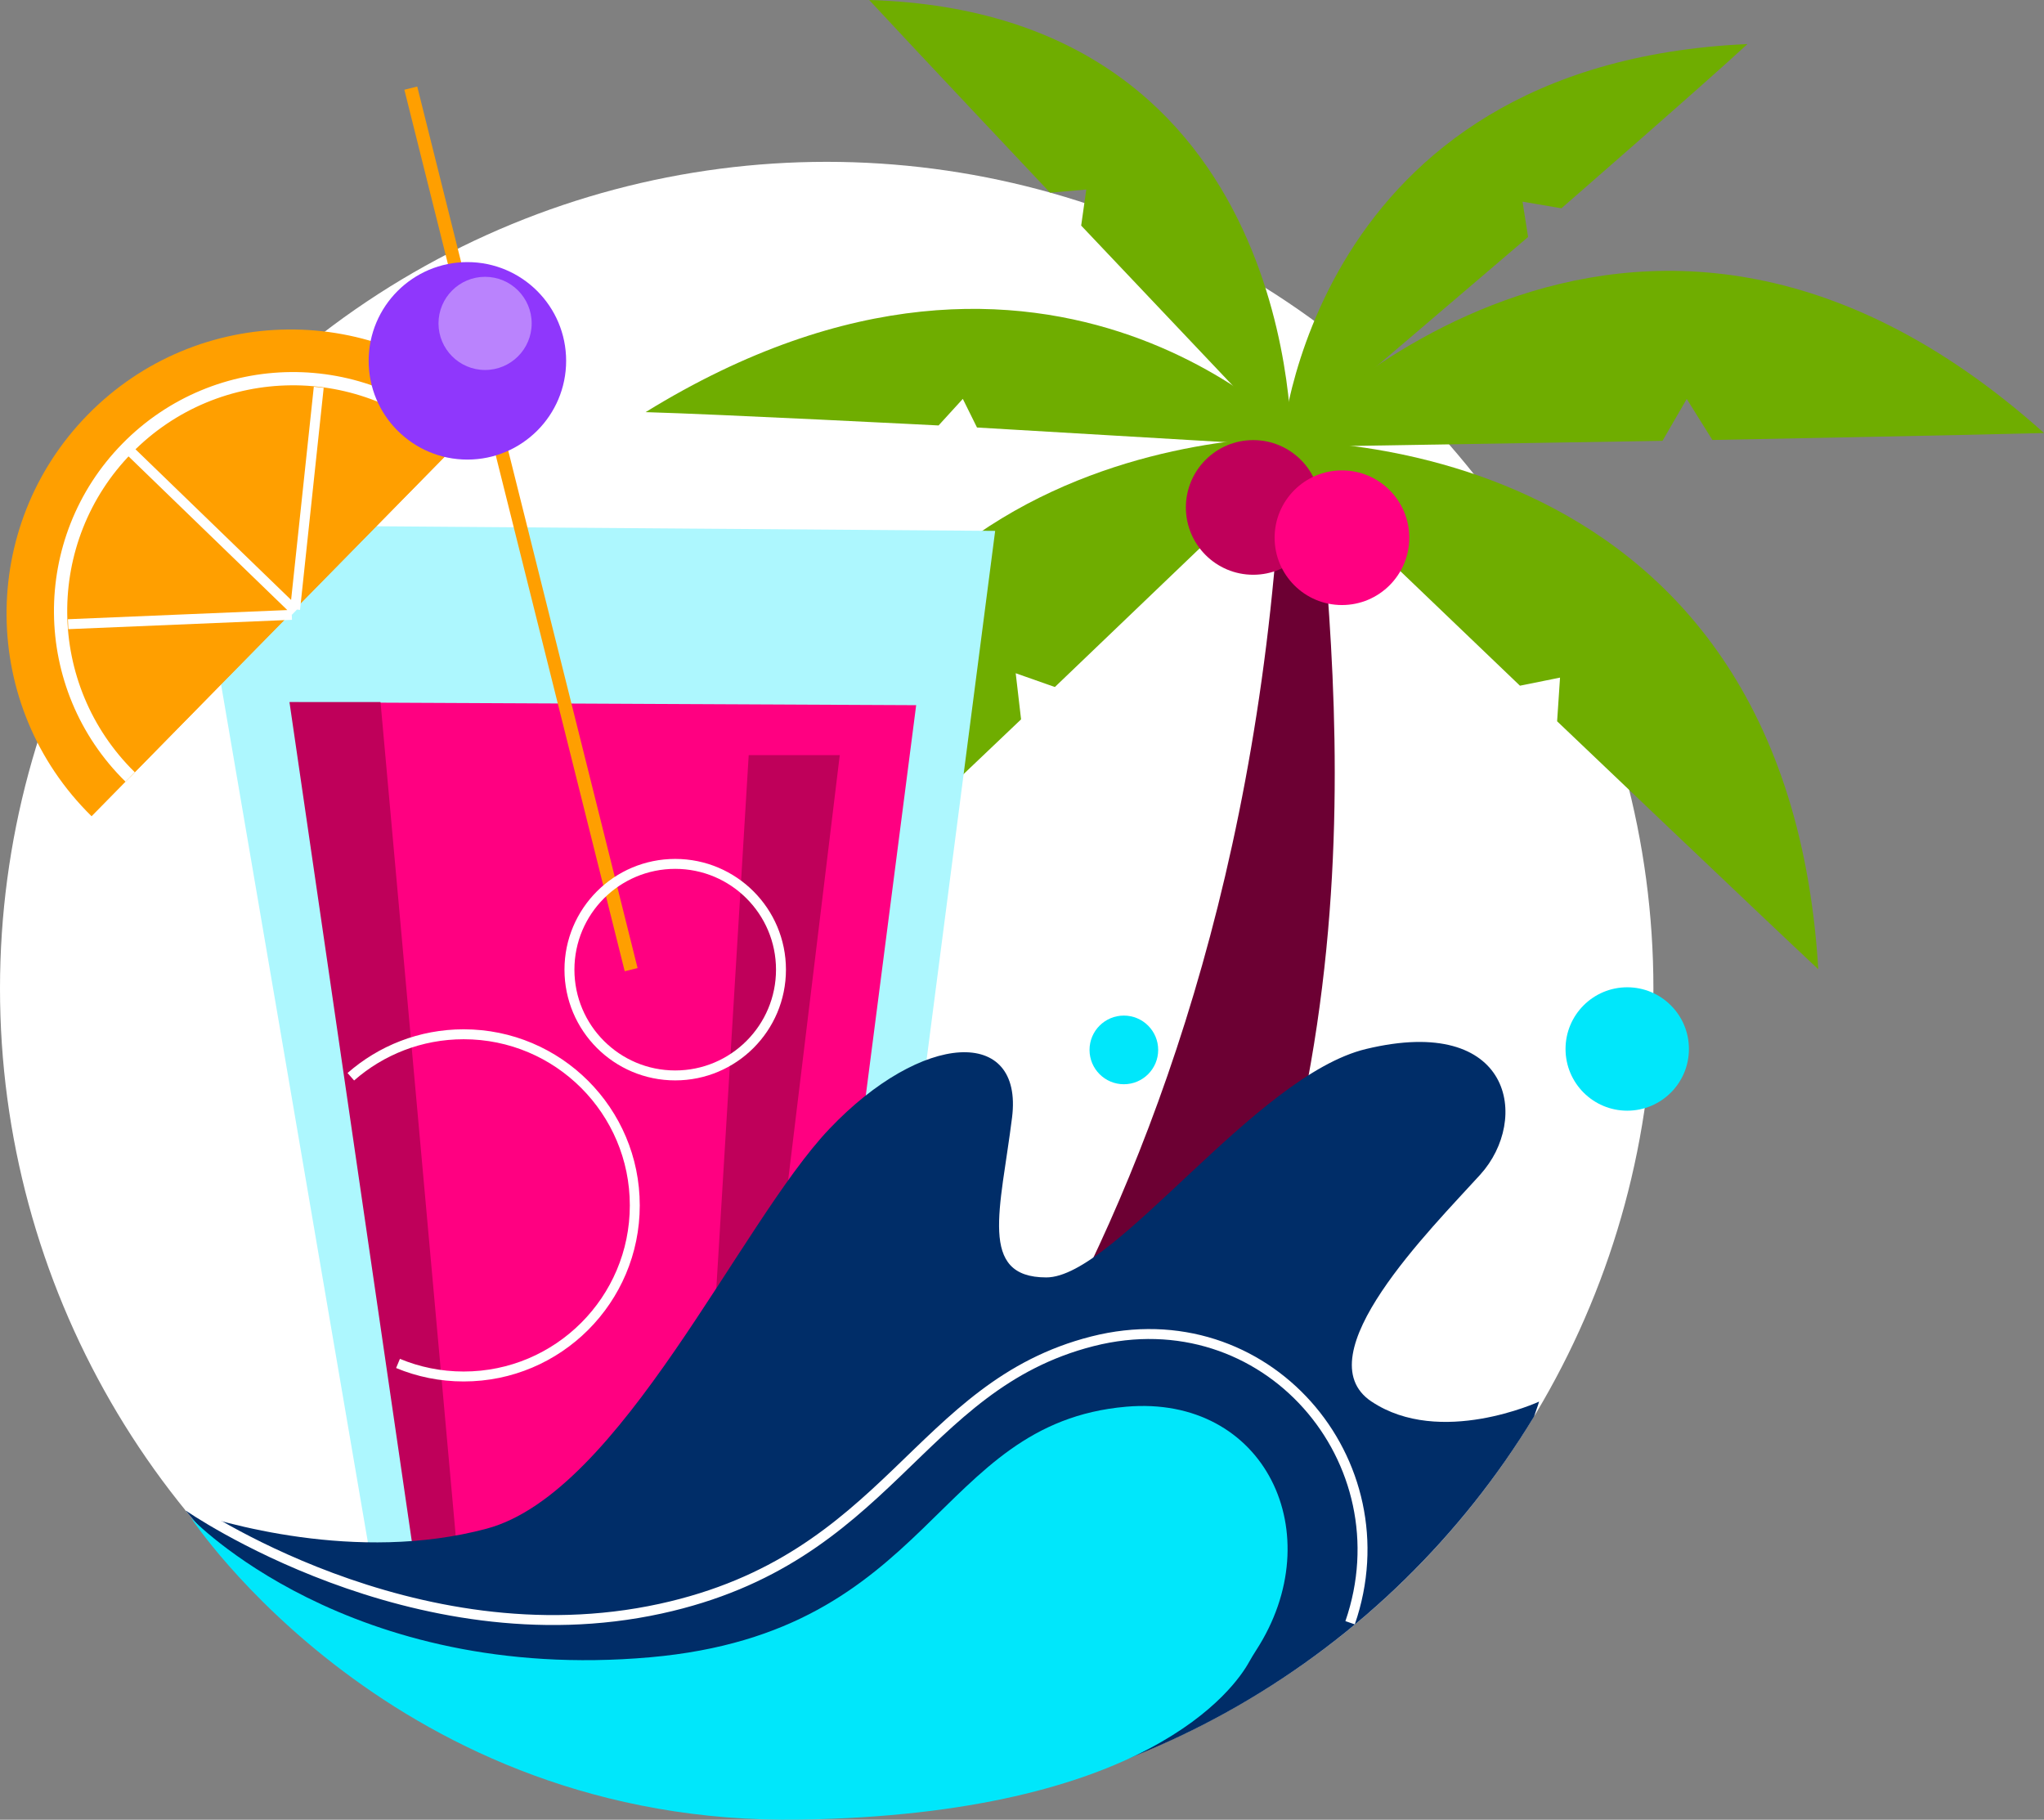
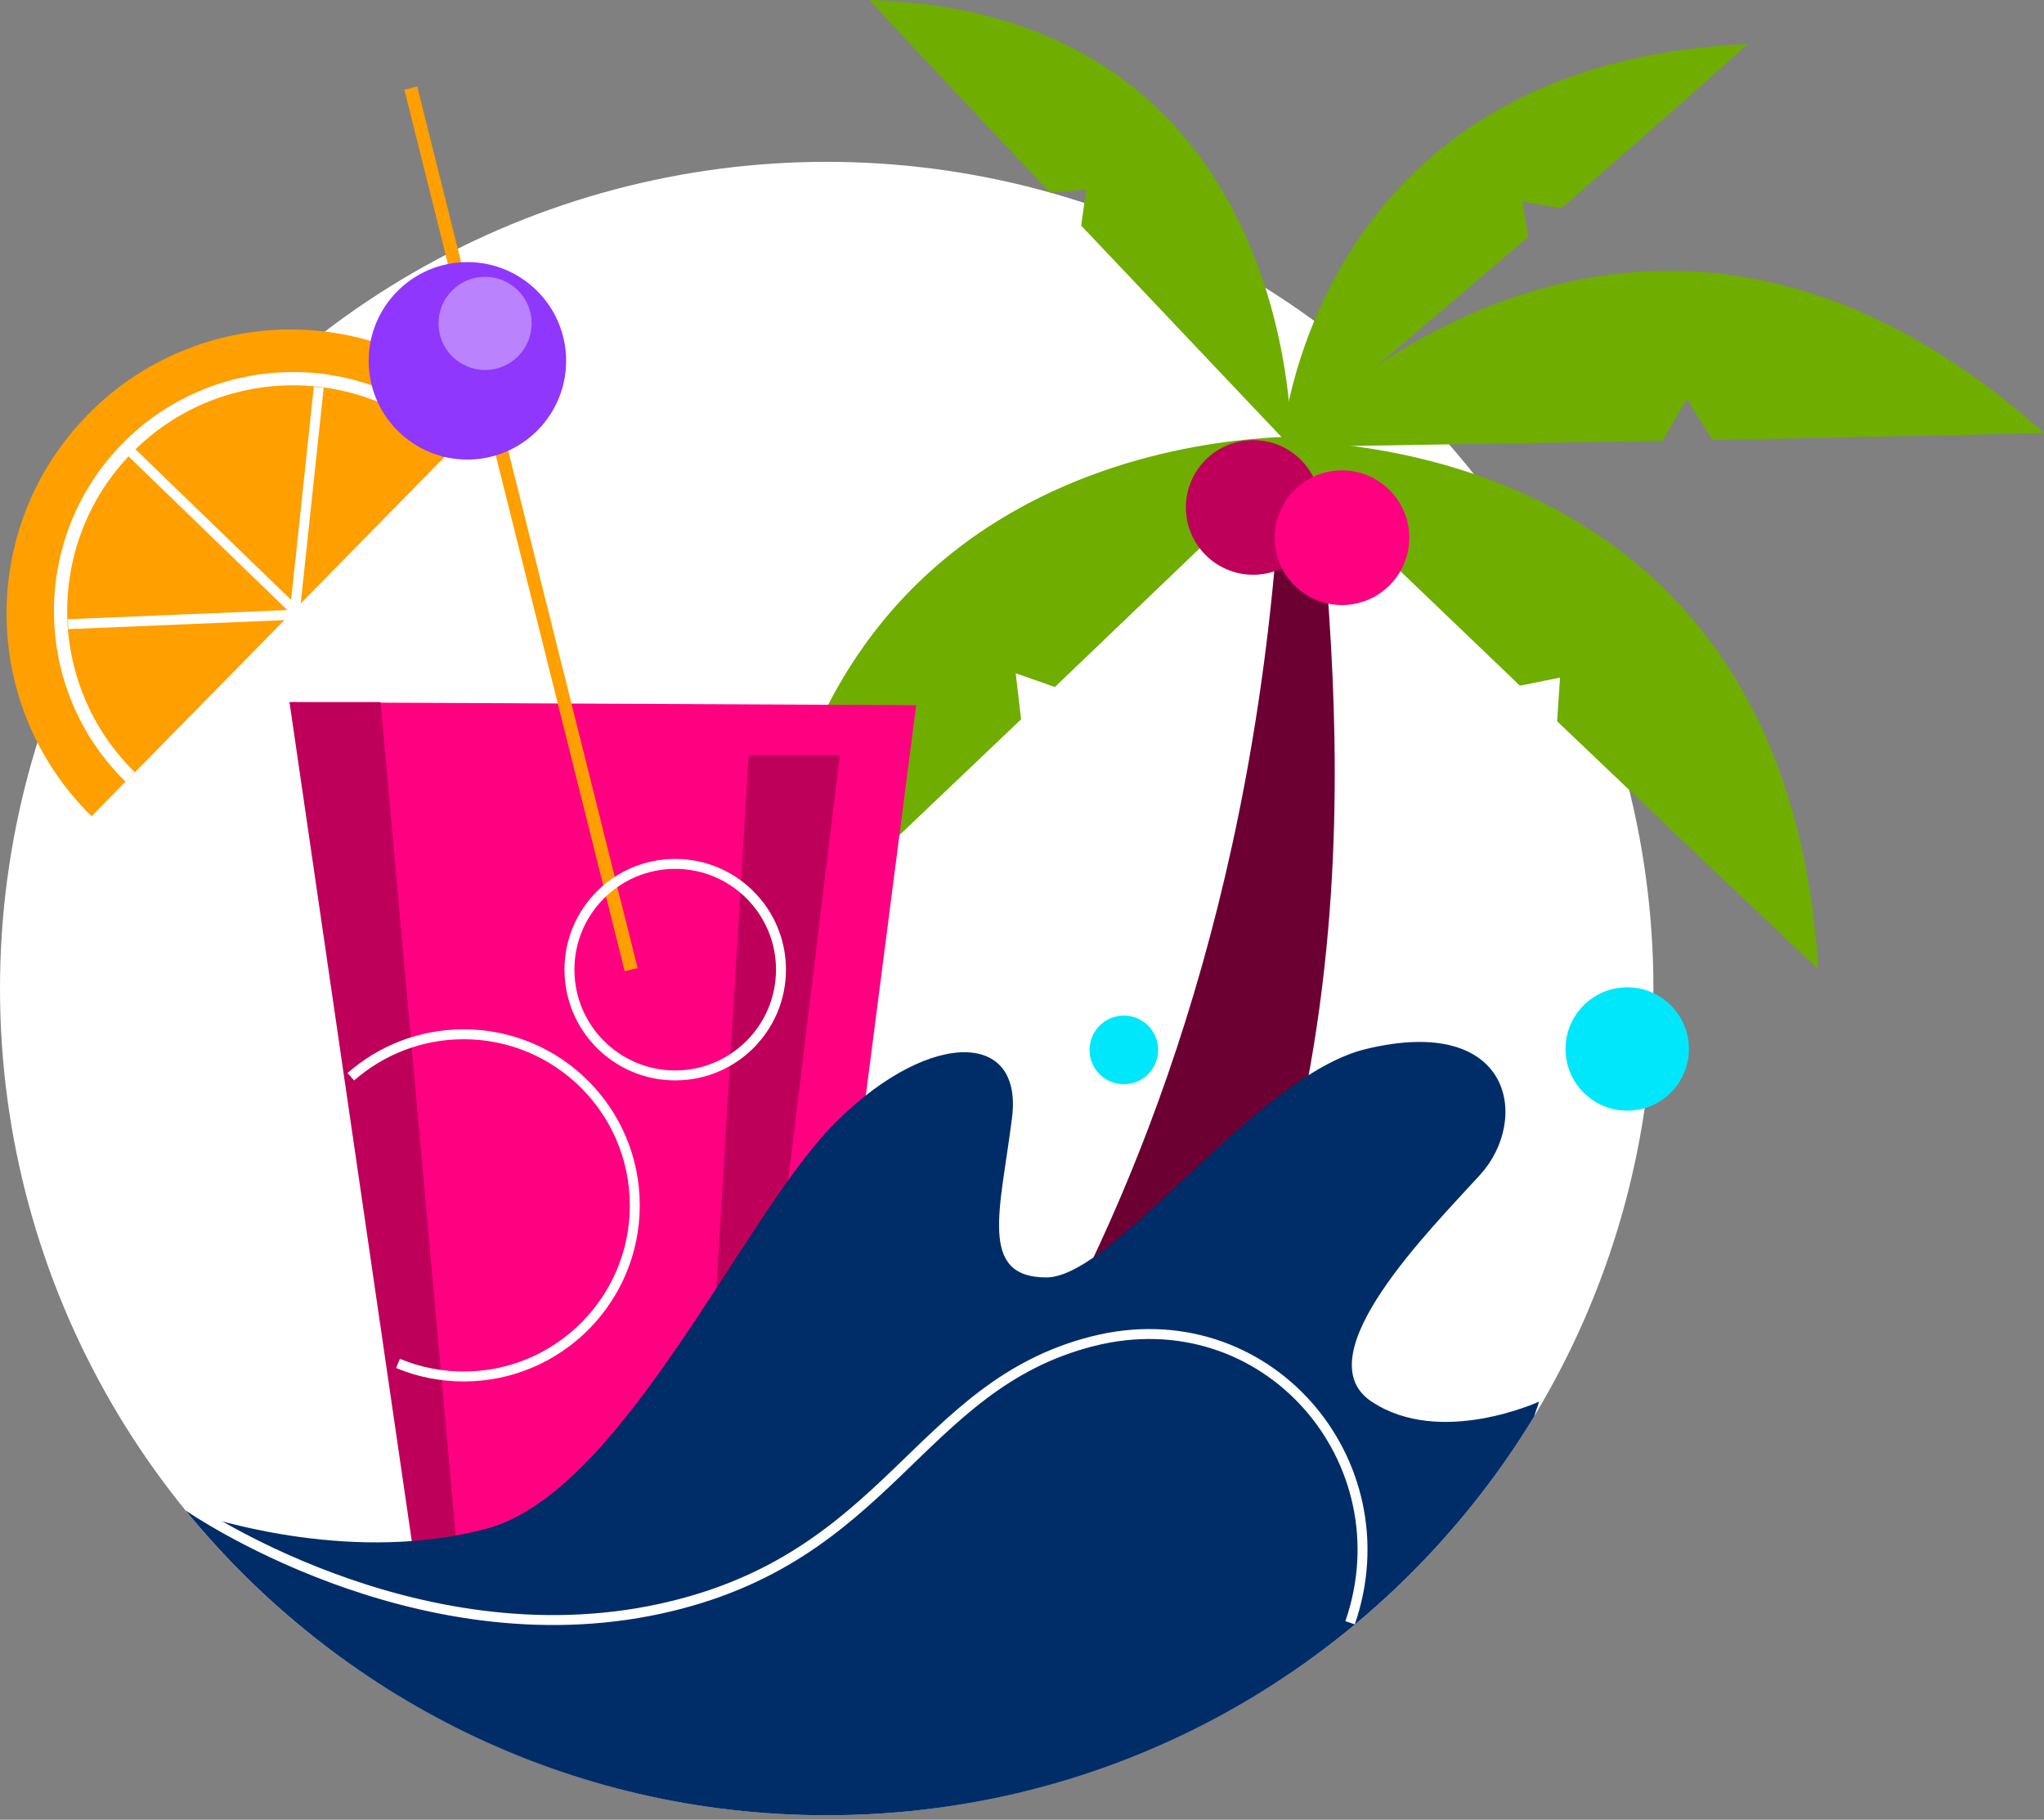
<svg xmlns="http://www.w3.org/2000/svg" id="Layer_1" viewBox="0 0 308.44 274.59">
  <rect x="0" y="0" width="308.44" height="274.59" fill="#808080" stroke="none" />
  <defs>
    <style>.cls-1{stroke-width:1.5px;stroke:#fff;stroke-miterlimit:10;fill:none}.cls-4{fill:#00e7fb}.cls-8{fill:#ff0081}.cls-12{fill:#bf005a}.cls-13{fill:#6fad00}</style>
  </defs>
  <circle cx="124.75" cy="149.17" r="124.75" style="fill:#fff" />
  <path d="M193.12 75.34s5.19-9.69 6.17 1.45c3.47 39.46 9.07 109.56-42.08 175.96-11.93 1.53-34.83-1.09-34.83-1.09s63.13-54.78 70.75-176.32Z" style="fill:#6c0033" />
-   <path d="M197.53 67.47s-38.59-43.19-100.11-5.28c10.94.31 44.21 2.01 44.21 2.01l3.66-4.01 2.14 4.32 50.1 2.95Z" class="cls-13" />
  <path d="M193.34 67.55s3.84-57.91 70.35-60.9c-6.25 5.79-28.07 24.78-28.07 24.78l-5.87-1 .84 5.33-37.25 31.79Z" class="cls-13" />
  <path d="M194.88 67.55S196.37 1.93 131.16 0c6.04 6.53 27.29 29.07 27.29 29.07l5.47-.47-.77 5.44 31.74 33.51Z" class="cls-13" />
  <path d="M198.61 65.92s-78.45-4.53-83.56 79.68c8.65-8.1 39.03-37.05 39.03-37.05l-.81-6.96 5.91 2.08 39.43-37.76Z" class="cls-13" />
  <path d="M190.82 66.58s78.45-4.53 83.56 79.68c-8.73-8.17-39.41-37.42-39.41-37.42l.44-6.59-6.05 1.22-38.53-36.9Z" class="cls-13" />
  <path d="M193 67.47s52.58-58.4 115.44-2.13c-11.14.31-50.04 1.05-50.04 1.05l-3.87-6.19-3.66 6.32-57.87.95Z" class="cls-13" />
  <circle cx="189.11" cy="76.57" r="10.16" class="cls-12" />
  <circle cx="202.5" cy="81.14" r="10.16" class="cls-8" />
-   <path d="m29.24 79.21 29.61 173.03 68.93.55 22.39-172.68-120.93-.9z" style="fill:#adf7fe" />
  <path d="M43.81 105.97c1.12 0 94.44.44 94.44.44l-17.74 137.45-54.54-.89L43.8 105.96Z" class="cls-8" />
  <path d="M13.82 123.17c-16.89-16.59-17.14-43.73-.55-60.62S57 45.41 73.89 62" style="fill:#ff9f00" />
  <path d="M19.64 117.24c-13.82-13.57-14.02-35.78-.45-49.6s35.78-14.02 49.6-.45" style="stroke-width:2px;fill:#ff9f00;stroke-miterlimit:10;stroke:#fff" />
  <path d="m48.1 58.44-3.57 33.51M10.28 94.19l33.75-1.41M19.64 68.06l24.95 24.15" class="cls-1" />
  <path d="m61.99 13.3 33.25 133.02" style="stroke:#ff9f00;stroke-width:2px;fill:none;stroke-miterlimit:10" />
  <circle cx="70.53" cy="54.45" r="14.9" style="fill:#8f37fc" />
  <path d="m112.98 113.95-7.54 124.15h6.21l15.07-124.15h-13.74zM57.42 105.94l12.22 135.48h-6.21L43.68 105.94h13.74z" class="cls-12" />
  <circle cx="101.89" cy="146.32" r="15.96" class="cls-1" />
  <circle cx="73.2" cy="48.8" r="7.03" style="fill:rgba(255,255,255,.38)" />
  <path d="M52.94 162.48c4.55-3.99 10.5-6.41 17.03-6.41 14.26 0 25.82 11.56 25.82 25.82s-11.56 25.82-25.82 25.82c-3.51 0-6.86-.7-9.91-1.97" class="cls-1" />
  <circle cx="245.55" cy="158.29" r="9.31" class="cls-4" />
  <circle cx="169.59" cy="158.43" r="5.18" class="cls-4" />
  <path d="M206.97 211.5c-10.34-6.89 8.99-26.08 16.4-34.25 7.54-8.32 4.88-24.28-17.23-18.96-16.76 4.03-37.91 34.47-48.25 34.47s-6.89-10.34-5.17-24.13c1.72-13.79-13.58-13-27.57 1.72-13.53 14.24-31.45 54.89-51.7 60.32-19.7 5.28-40.26-.98-45.45-2.76 22.87 28.07 57.72 46.01 96.75 46.01 45.25 0 84.88-24.1 106.74-60.16.52-1.44.76-2.26.76-2.26s-14.93 6.89-25.27 0Z" style="fill:#002d68" />
-   <path d="M188.49 250.79c.33-.6.69-1.18 1.06-1.76 11.36-17.54 1.36-38.59-19.61-36.76-28.99 2.52-28.99 34.03-71.83 37.81-45.63 4.03-69.29-21.04-69.29-21.04s30.58 46.53 91.96 45.54c52.32-.84 65.52-19.84 67.71-23.79Z" class="cls-4" />
  <path d="M28.38 227.27s33.89 23.64 71.29 15.48c34.58-7.54 38.7-33.62 65.18-40.35 26.16-6.65 47.3 18.08 38.88 42.47" class="cls-1" />
</svg>